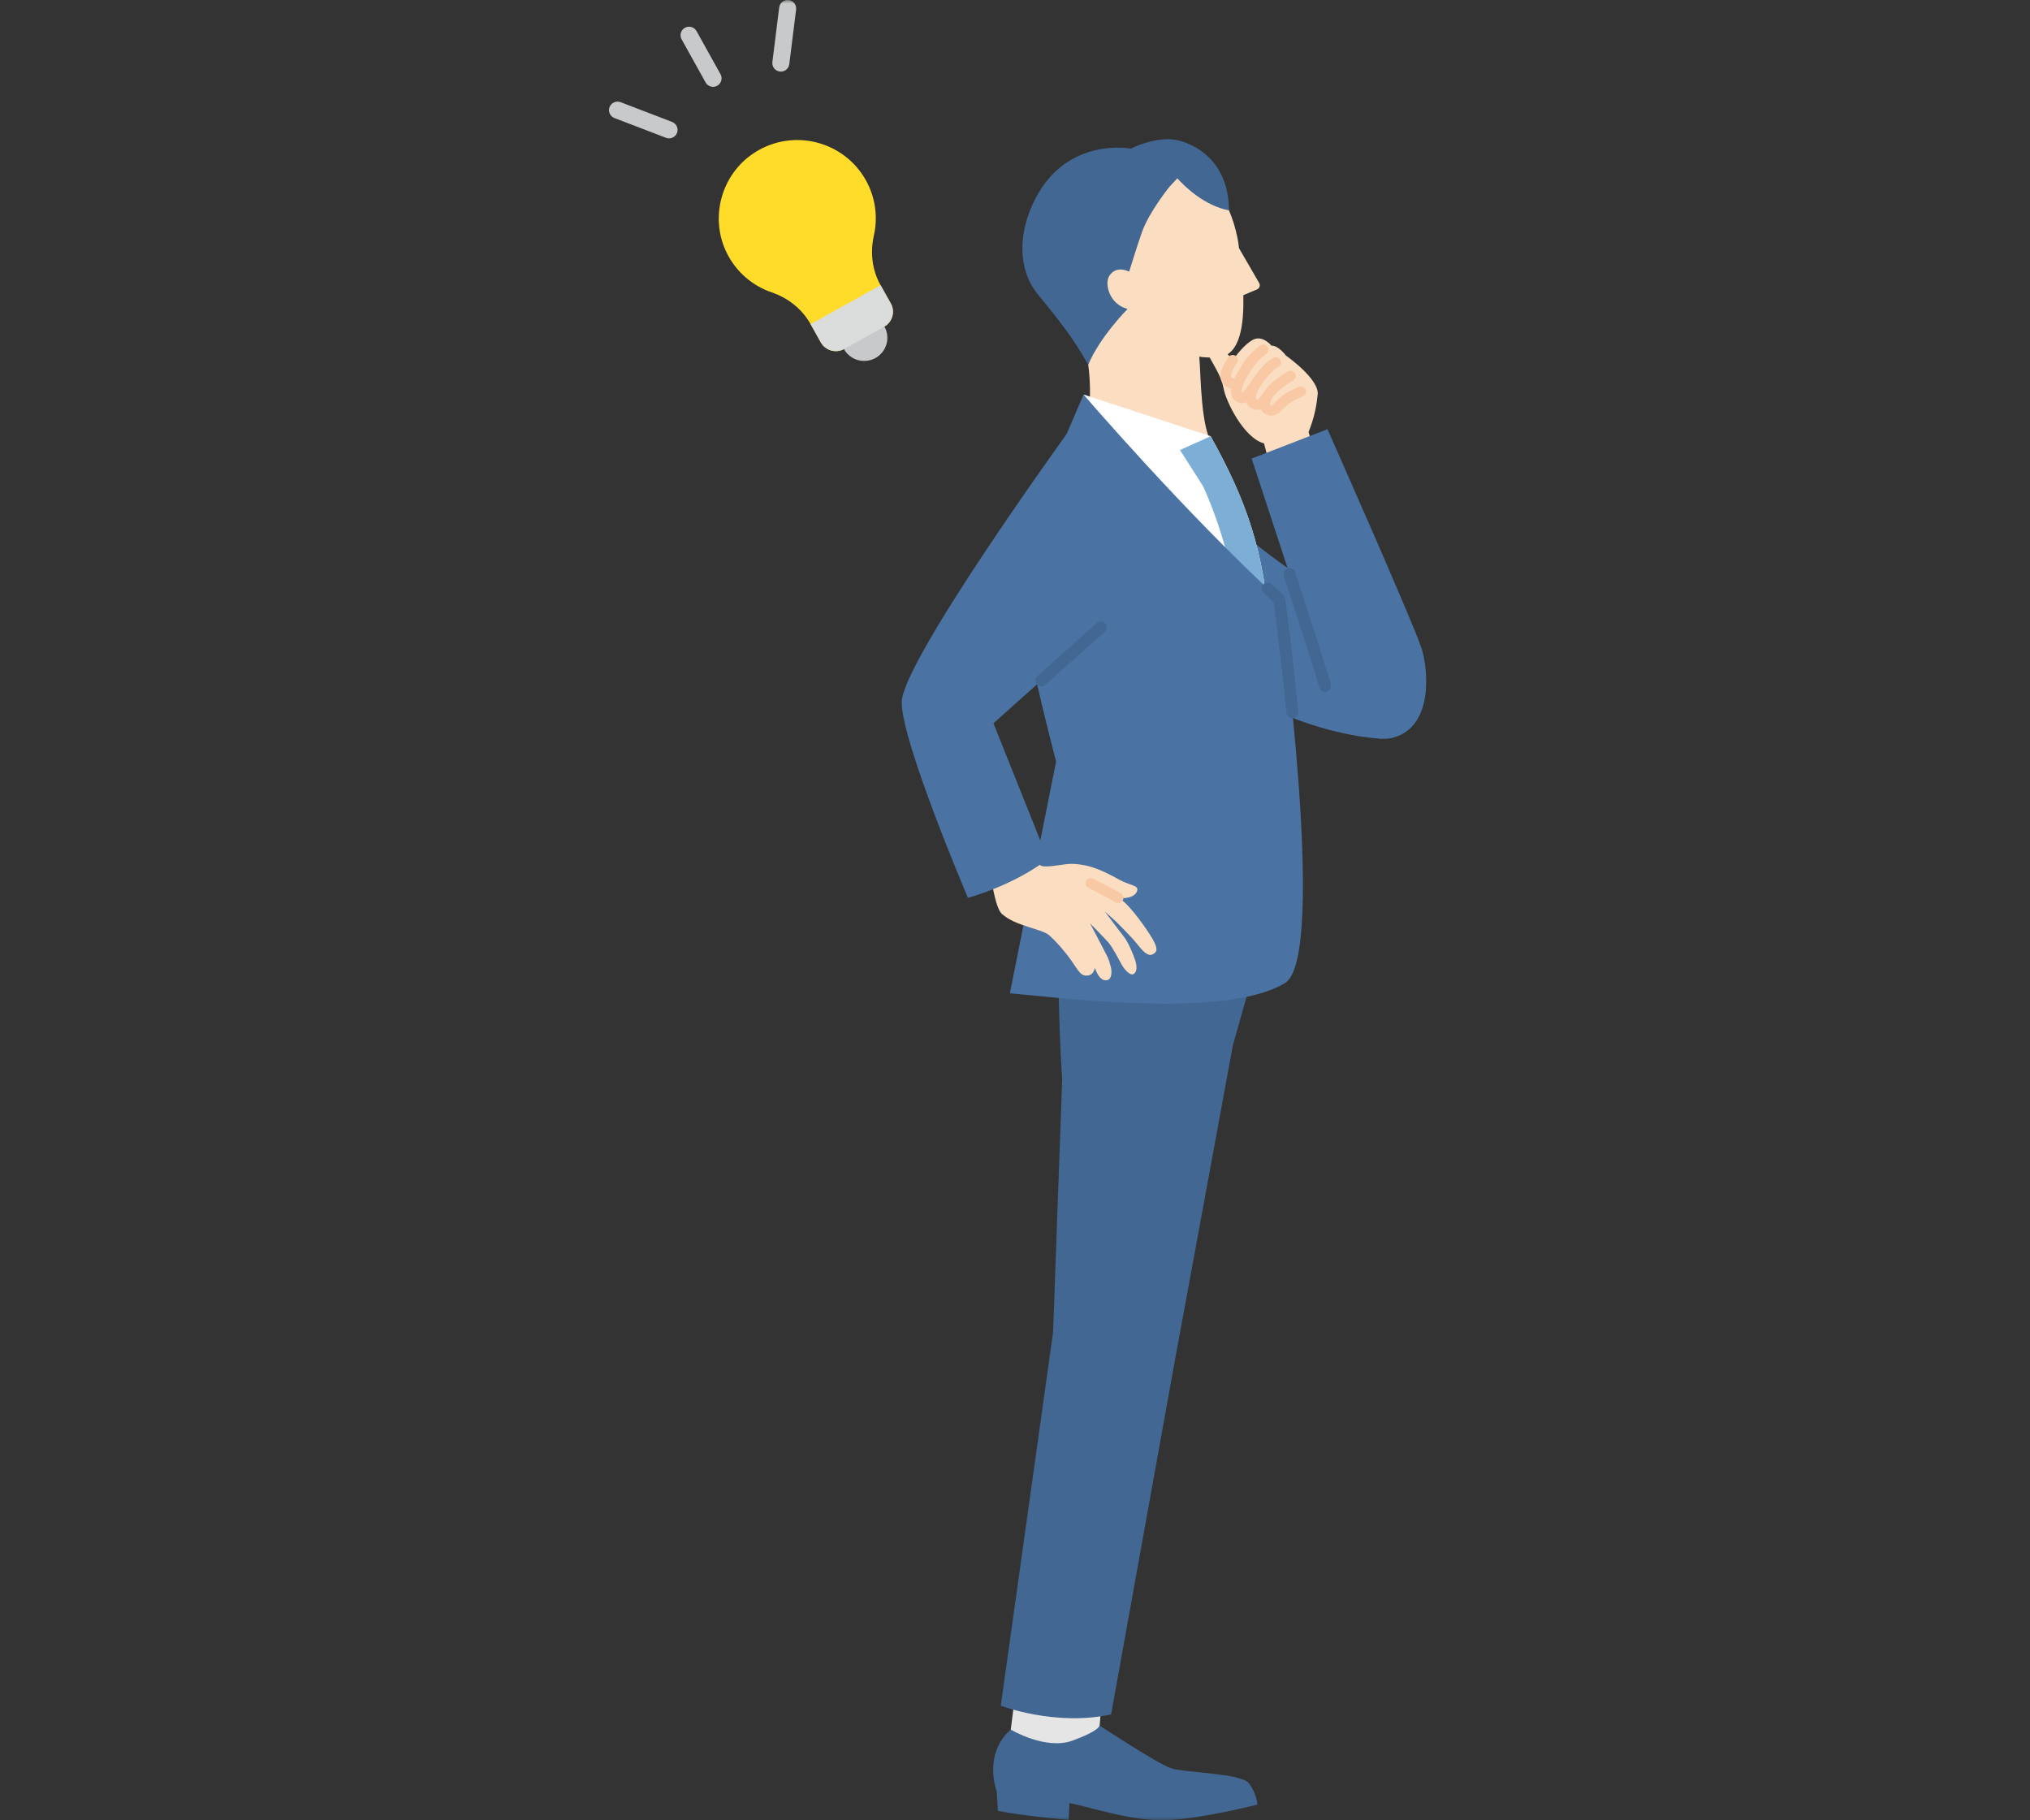
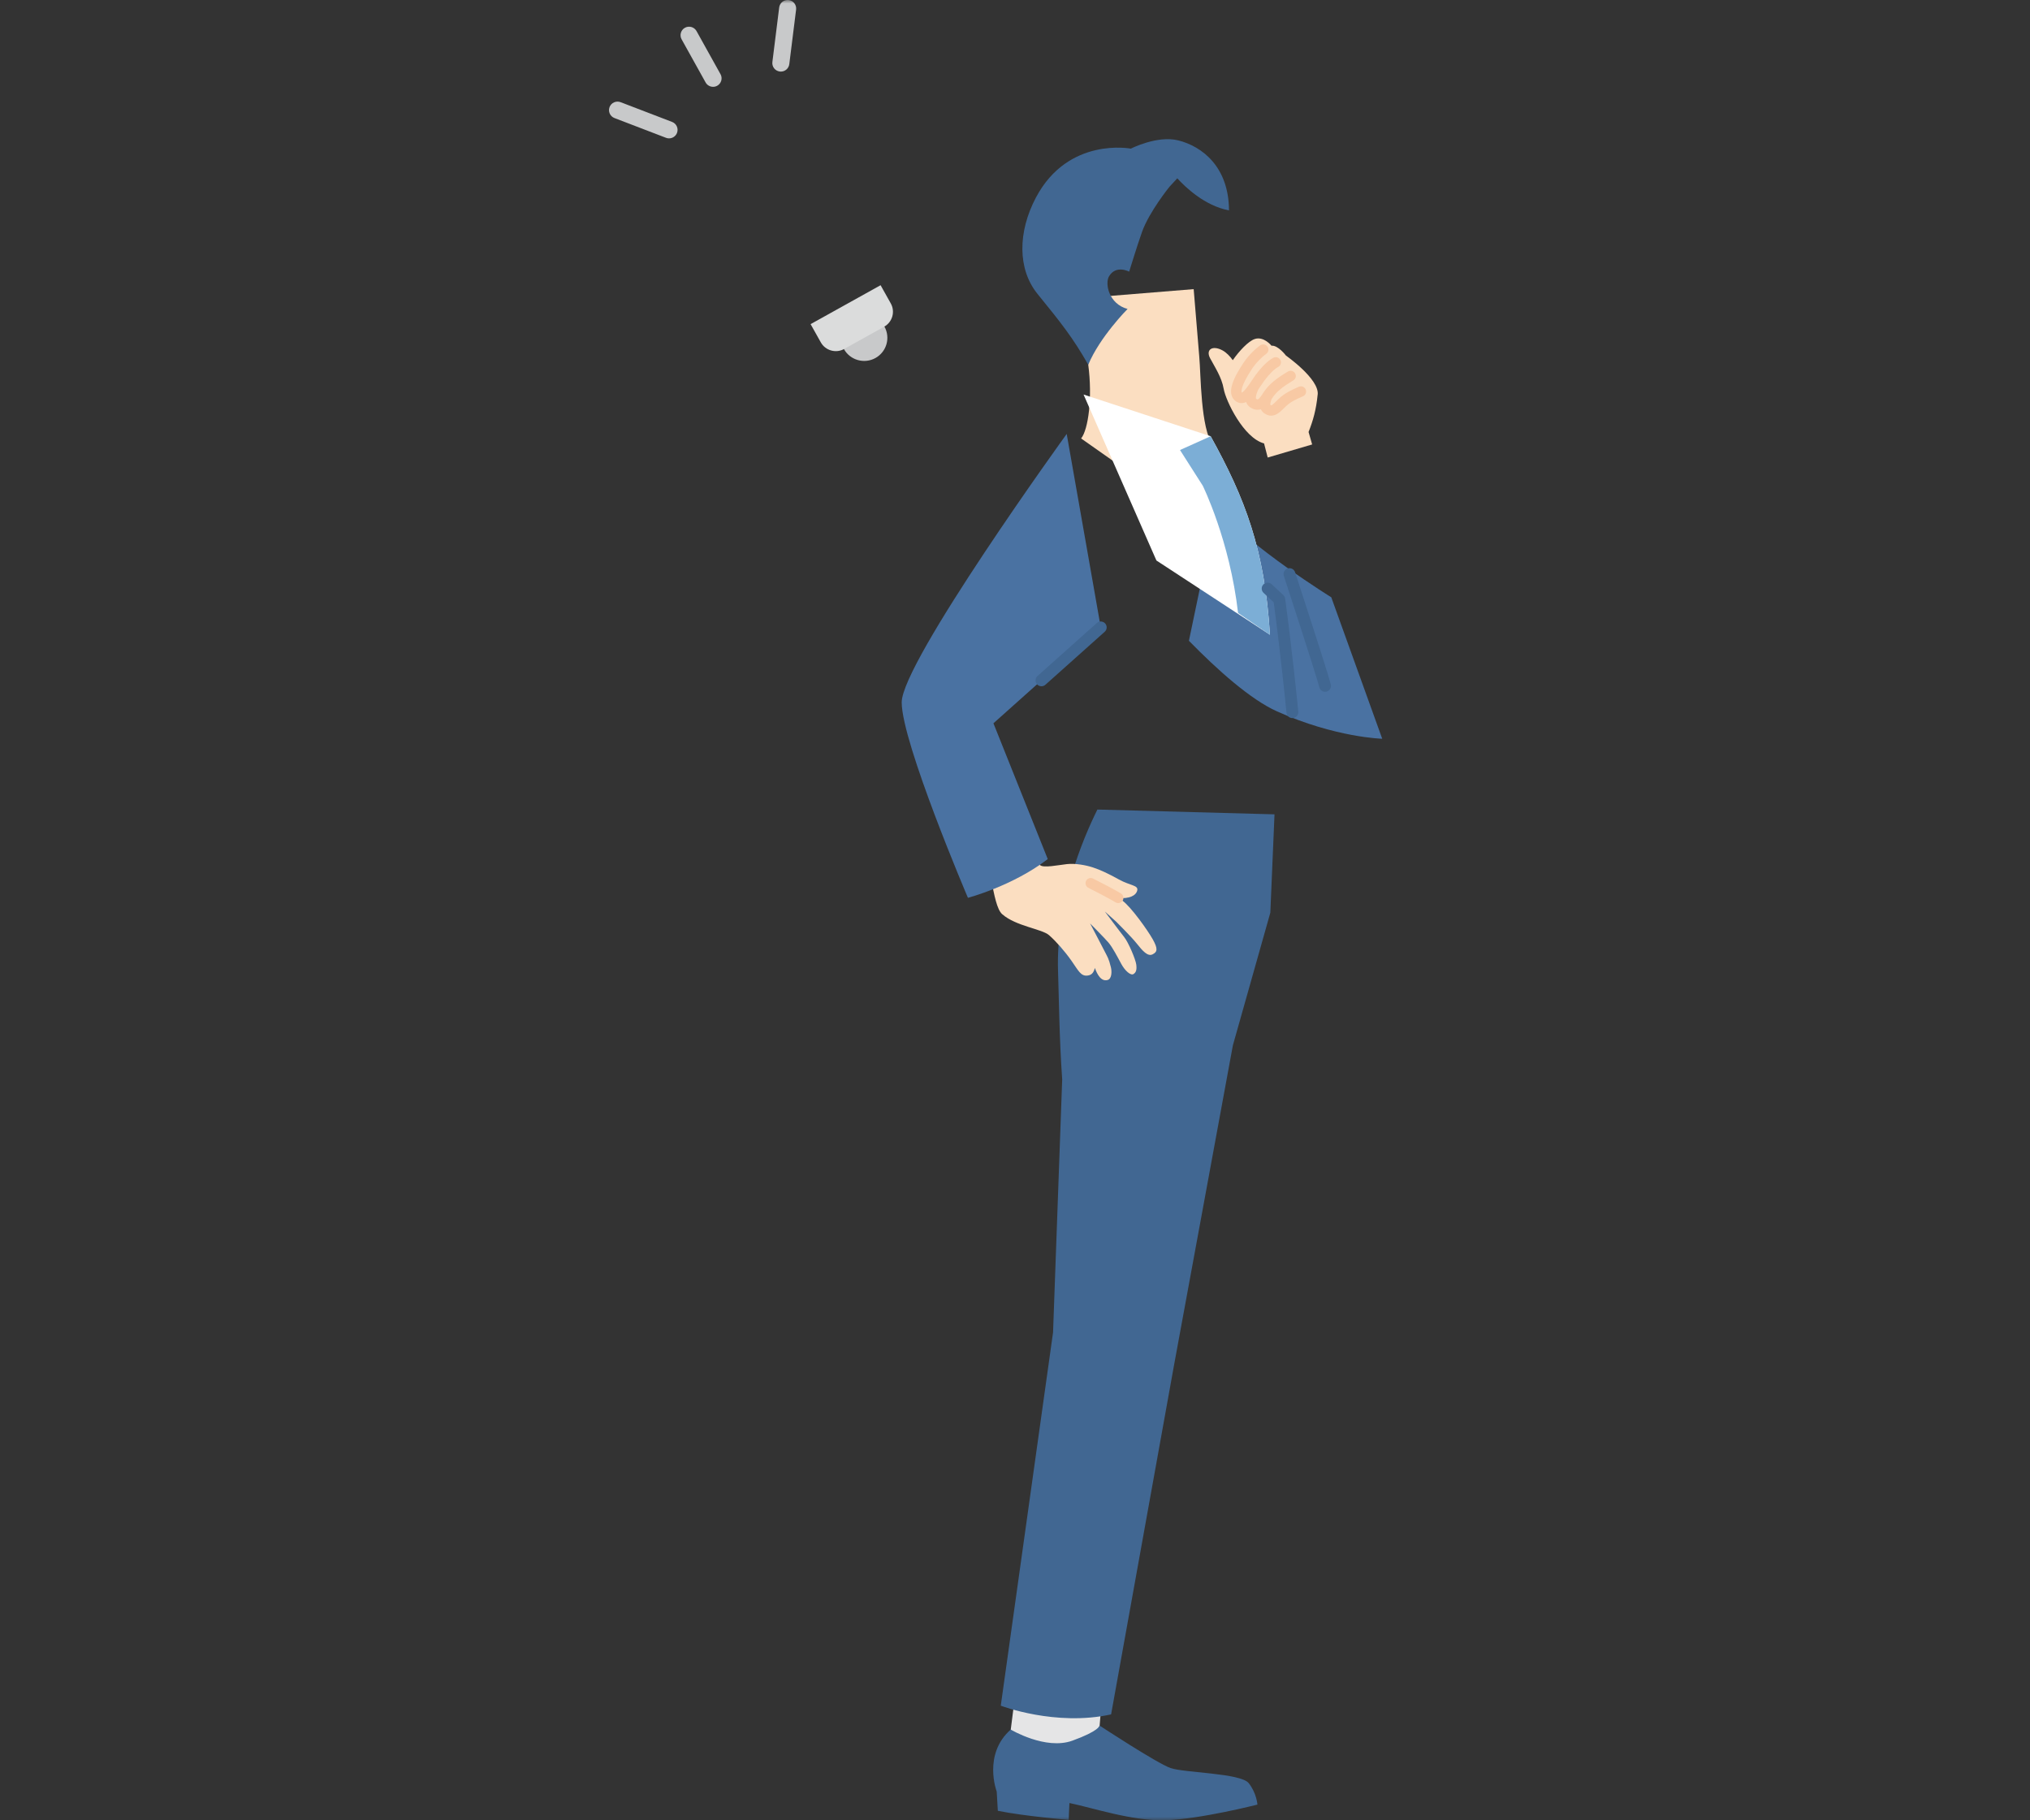
<svg xmlns="http://www.w3.org/2000/svg" width="290" height="260" viewBox="0 0 290 260" fill="none">
  <rect x="0" y="0" width="290" height="260" fill="#333333" stroke="none" />
  <mask id="mask0_379_14427" style="mask-type:alpha" maskUnits="userSpaceOnUse" x="0" y="0" width="290" height="260">
    <rect width="290" height="260" fill="#D9D9D9" />
  </mask>
  <g mask="url(#mask0_379_14427)">
    <path d="M144.393 247.043L146.215 232.761L158.142 233.515L157.091 246.479L153.939 252.596L145.472 250.6L144.393 247.043Z" fill="#E5E5E6" />
    <path d="M179.632 257.76C179.632 257.76 179.53 256.138 178.391 254.693C177.248 253.247 169.177 253.223 167.221 252.535C165.264 251.848 157.092 246.475 157.092 246.475C157.092 246.475 157.024 247.24 153.193 248.625C149.361 250.011 144.39 247.039 144.39 247.039C140.374 250.582 142.387 255.899 142.387 255.899L142.547 258.642C146.414 259.424 152.676 259.939 152.676 259.939C152.676 259.939 152.711 258.575 152.775 257.531C156.094 258.211 161.808 260.136 166.503 259.992C171.449 259.84 179.629 257.757 179.629 257.757L179.632 257.76Z" fill="#416792" />
    <path d="M156.769 115.633C154.647 119.906 150.815 129.045 151.151 138.807C151.271 142.315 151.328 148.365 151.742 154.172L150.436 190.313L142.968 243.628C142.968 243.628 150.772 246.621 158.729 244.872L167.723 194.967L176.126 149.307L181.476 130.36L182.073 116.314L156.769 115.63V115.633Z" fill="#416792" />
    <path d="M169.843 91.522C173.876 95.647 178.624 99.906 182.434 101.612C190.784 105.356 197.46 105.518 197.46 105.518L190.183 85.313C190.183 85.313 178.762 78.244 173.809 72.571L169.846 91.522H169.843Z" fill="#4A72A2" />
    <path d="M154.448 62.624C155.467 61.352 156.09 56.8 155.464 52.097L154.686 42.585L170.525 41.298L171.325 50.958C171.562 53.5 171.495 61.144 173.278 63.622L166.839 71.343L154.448 62.628V62.624Z" fill="#FBDEC1" />
    <path d="M181.422 90.667C180.665 78.444 177.867 71.181 172.949 62.31L154.795 56.355L165.201 80.055L181.419 90.663L181.422 90.667Z" fill="white" />
    <path d="M188.244 56.343C188.463 54.112 183.715 50.794 183.715 50.794C183.715 50.794 182.579 49.282 181.642 49.38C181.642 49.38 180.534 47.984 179.243 48.425C178.33 48.735 177.014 50.142 176.112 51.446C175.716 50.896 175.224 50.364 174.647 50.05C173.197 49.261 172.224 49.937 172.867 51.157C173.511 52.377 174.523 53.861 174.813 55.543C175.104 57.225 177.651 62.556 180.58 63.335L181.1 65.351L187.451 63.483L186.938 61.702C187.572 60.088 188.021 58.575 188.24 56.343H188.244Z" fill="#FBDEC1" />
-     <path d="M162.261 45.271C164.893 50.905 173.271 51.677 175.157 50.718C176.314 50.129 177.782 48.391 177.616 42.161L179.576 41.336C179.929 41.188 180.075 40.762 179.883 40.427L177.004 35.452C176.94 34.997 176.894 34.528 176.795 34.049C174.336 21.759 164.666 23.126 164.666 23.126C164.666 23.126 156.005 23.352 154.332 32.445C152.527 42.253 162.261 45.274 162.261 45.274V45.271Z" fill="#FBDEC1" />
    <path d="M168.318 20.052C165.317 19.302 161.549 21.23 161.549 21.23C161.549 21.23 152.623 19.495 148.002 28.193C145.38 33.129 145.359 38.456 148.207 41.968C151.604 46.153 153.242 48.191 155.464 52.097C157.109 48.127 161.082 44.129 161.082 44.129C158.415 43.427 157.806 40.512 158.439 39.458C159.444 37.786 161.309 38.802 161.309 38.802C161.309 38.802 162.469 35.029 163.145 33.129C164.175 30.238 167.076 26.667 167.076 26.667L168.187 25.471C169.259 26.652 172.064 29.392 175.571 30.051C175.546 23.85 171.757 20.909 168.314 20.049L168.318 20.052Z" fill="#416792" />
    <path d="M181.422 90.667C180.665 78.444 177.867 71.181 172.949 62.31L168.572 64.278L171.82 69.369C171.82 69.369 175.677 77.153 176.865 87.55L181.419 90.667H181.422Z" fill="#7CAED6" />
-     <path d="M203.125 92.748C202.095 89.377 189.641 61.303 189.641 61.303L178.808 65.498C178.808 65.498 188.714 95.572 189.302 97.966C189.889 100.356 194.45 106.847 199.29 105.288C204.88 103.487 203.939 95.392 203.128 92.748H203.125Z" fill="#4A72A2" />
-     <path d="M154.795 56.359C154.795 56.359 169.262 73.215 182.756 85.615C182.756 85.615 189.776 136.641 183.57 140.41C174.997 145.617 151.406 142.48 144.27 141.873L150.872 108.753C150.872 108.753 144.057 83.404 145.515 78.102C146.973 72.799 152.382 61.979 152.382 61.979L154.792 56.355L154.795 56.359Z" fill="#4A72A2" />
    <path d="M164.656 134.126C163.955 132.881 161.613 129.57 160.35 128.643C160.201 128.534 159.989 128.4 159.748 128.255C161.312 128.407 162.292 127.935 162.466 127.173C162.635 126.426 161.457 126.51 159.837 125.615C158.216 124.719 157.176 124.247 156.15 123.905C155.124 123.566 153.613 123.291 152.414 123.422C151.211 123.552 149 124.028 148.561 123.549L146.06 118.997L139.875 121.342L141.591 125.611C142.03 127.829 142.416 129.909 143.166 130.572C145.112 132.292 148.855 132.684 149.863 133.572C150.871 134.46 152.085 135.832 153.076 137.242C154.066 138.652 154.402 139.467 155.375 139.34C155.857 139.276 156.203 139.054 156.412 138.258C156.759 139.22 157.325 140.246 158.245 139.971C158.843 139.791 158.843 138.734 158.701 138.162C158.379 136.851 158.216 136.696 157.838 135.941C157.459 135.187 155.726 131.897 155.726 131.897C155.726 131.897 157.753 133.935 158.34 134.616C158.928 135.296 159.649 136.696 160.184 137.683C160.718 138.67 161.532 139.372 161.921 139.132C162.31 138.892 162.416 138.49 162.324 137.768C162.232 137.045 161.22 134.623 160.59 133.833C159.961 133.047 157.838 130.198 157.838 130.198L159.472 131.665C159.472 131.665 161.659 133.84 162.374 134.746C163.226 135.828 163.966 136.657 164.649 136.315C165.349 135.966 165.445 135.522 164.656 134.122V134.126Z" fill="#FBDEC1" />
    <path d="M157.251 89.613L141.92 103.31L149.679 122.705C144.68 126.551 138.276 128.237 138.276 128.237C138.276 128.237 128.812 106.064 128.815 100.317C128.815 94.57 152.386 61.98 152.386 61.98L157.251 89.61V89.613Z" fill="#4A72A2" />
    <path d="M179.643 58.531C179.349 58.531 178.978 58.449 178.574 58.164C178.047 57.79 177.57 56.983 178.291 55.248C178.447 54.871 178.882 54.691 179.264 54.846C179.643 55.001 179.823 55.435 179.668 55.816C179.353 56.577 179.406 56.912 179.441 56.958C179.533 57.022 179.618 57.057 179.661 57.05C179.887 57.007 180.259 56.433 180.435 56.154L180.474 56.094C181.285 54.839 182.466 53.975 183.991 53.066C184.345 52.854 184.801 52.971 185.01 53.32C185.222 53.672 185.106 54.127 184.755 54.335C183.142 55.297 182.293 56.017 181.727 56.891L181.688 56.951C181.313 57.536 180.796 58.337 179.944 58.499C179.859 58.516 179.76 58.527 179.65 58.527L179.643 58.531Z" fill="#F8C9A4" />
    <path d="M181.614 59.377C181.313 59.377 180.991 59.282 180.633 59.046C180.258 58.799 179.696 58.186 180.152 56.835C180.283 56.448 180.704 56.24 181.093 56.37C181.483 56.501 181.691 56.92 181.56 57.308C181.43 57.696 181.476 57.837 181.479 57.84C181.645 57.932 181.674 57.953 182.395 57.237L182.693 56.948C183.549 56.127 184.667 55.637 185.268 55.369C185.371 55.326 185.456 55.288 185.523 55.256C185.895 55.076 186.337 55.235 186.514 55.601C186.691 55.972 186.535 56.412 186.167 56.589C186.089 56.627 185.99 56.67 185.87 56.723C185.318 56.966 184.391 57.371 183.726 58.01L183.443 58.285C182.919 58.799 182.342 59.367 181.617 59.367L181.614 59.377Z" fill="#F8C9A4" />
-     <path d="M176.402 55.541C175.677 55.541 175.086 55.283 174.718 54.8C174.293 54.24 174.244 53.471 174.58 52.643C174.767 52.181 175.086 51.62 175.496 51.021C175.73 50.682 176.193 50.598 176.529 50.831C176.869 51.063 176.954 51.525 176.72 51.86C176.374 52.364 176.101 52.84 175.956 53.2C175.804 53.574 175.829 53.81 175.903 53.908C175.977 54.004 176.197 54.092 176.597 54.049C177.007 54.007 177.371 54.3 177.417 54.705C177.46 55.114 177.166 55.477 176.759 55.523C176.636 55.537 176.519 55.544 176.402 55.544V55.541Z" fill="#F8C9A4" />
    <path d="M159.749 128.995C159.618 128.995 159.483 128.959 159.363 128.885C158.365 128.282 156.702 127.426 155.482 126.809C155.114 126.625 154.969 126.178 155.153 125.814C155.337 125.451 155.786 125.3 156.15 125.487C157.392 126.111 159.094 126.992 160.131 127.616C160.481 127.828 160.594 128.282 160.382 128.635C160.24 128.864 159.996 128.991 159.745 128.991L159.749 128.995Z" fill="#F8C9A4" />
    <path d="M148.78 98.022C148.551 98.022 148.317 97.927 148.151 97.744C147.839 97.398 147.868 96.866 148.214 96.555L156.688 88.986C157.035 88.676 157.569 88.704 157.88 89.049C158.192 89.395 158.163 89.927 157.817 90.237L149.343 97.807C149.18 97.952 148.979 98.022 148.78 98.022Z" fill="#416792" />
    <path d="M189.298 98.808C188.92 98.808 188.573 98.55 188.477 98.166C188.318 97.524 187.313 94.242 183.407 82.258C183.262 81.817 183.506 81.342 183.949 81.197C184.394 81.052 184.869 81.296 185.014 81.736C188.162 91.397 189.878 96.787 190.119 97.764C190.229 98.215 189.953 98.67 189.5 98.783C189.433 98.8 189.365 98.808 189.298 98.808Z" fill="#416792" />
    <path d="M177.354 57.579C177.035 57.579 176.735 57.47 176.473 57.258C175.065 56.12 176.37 53.736 177.669 51.783C178.256 50.902 179.179 49.939 180.025 49.333C180.358 49.093 180.825 49.171 181.062 49.502C181.302 49.834 181.228 50.299 180.895 50.539C180.195 51.043 179.395 51.875 178.907 52.605C177.166 55.224 177.333 55.954 177.393 56.084C177.785 55.926 178.557 54.766 178.896 54.258C179.091 53.965 179.271 53.694 179.431 53.483C180.315 52.309 181.122 51.529 181.897 51.106C182.258 50.909 182.707 51.043 182.905 51.399C183.103 51.758 182.969 52.21 182.611 52.404C182.035 52.718 181.362 53.38 180.619 54.367C180.474 54.558 180.312 54.805 180.135 55.073C179.409 56.166 178.585 57.403 177.57 57.562C177.495 57.572 177.425 57.579 177.354 57.579Z" fill="#F8C9A4" />
    <path d="M184.624 102.567C184.196 102.567 183.828 102.242 183.786 101.809C183 93.911 182.151 87.466 181.96 86.031C181.479 85.587 180.994 85.136 180.51 84.681C180.17 84.36 180.156 83.828 180.474 83.49C180.796 83.151 181.331 83.137 181.67 83.454C182.226 83.976 182.778 84.491 183.33 84.995C183.475 85.129 183.567 85.305 183.595 85.499C183.605 85.57 184.578 92.67 185.47 101.639C185.516 102.101 185.176 102.514 184.713 102.56C184.685 102.56 184.656 102.563 184.628 102.563L184.624 102.567Z" fill="#416792" />
-     <path d="M123.689 25.736C120.554 20.137 113.305 18.268 107.807 21.791C103.059 24.83 101.325 31.063 103.816 36.108C105.192 38.897 107.552 40.84 110.251 41.763C112.597 42.564 114.589 44.143 115.799 46.297L117.257 48.899C117.918 50.077 119.411 50.5 120.593 49.844L126.307 46.664C127.489 46.005 127.913 44.517 127.255 43.339L125.776 40.699C124.573 38.548 124.297 36.034 124.839 33.633C125.423 31.042 125.09 28.239 123.689 25.736Z" fill="#FFDC29" />
    <path d="M126.346 46.643C127.238 48.236 126.664 50.246 125.069 51.135C123.47 52.023 121.453 51.452 120.561 49.862C119.67 48.268 120.243 46.259 121.839 45.37C123.438 44.482 125.454 45.053 126.346 46.643Z" fill="#C8C9CA" />
    <path d="M117.257 48.899C117.918 50.077 119.411 50.5 120.593 49.844L126.307 46.664C127.489 46.005 127.913 44.517 127.255 43.339L125.798 40.737L115.799 46.297L117.257 48.899Z" fill="#DBDCDC" />
    <path d="M111.55 10.226C111.5 10.226 111.451 10.226 111.398 10.216C110.729 10.131 110.259 9.528 110.34 8.862L111.313 1.063C111.398 0.397 112.006 -0.072 112.672 0.009C113.34 0.094 113.811 0.697 113.729 1.363L112.756 9.162C112.679 9.775 112.155 10.226 111.55 10.226Z" fill="#C8C9CA" />
    <path d="M95.576 19.763C95.431 19.763 95.282 19.738 95.141 19.682L87.781 16.861C87.155 16.622 86.84 15.92 87.081 15.292C87.321 14.668 88.025 14.354 88.655 14.594L96.014 17.415C96.641 17.654 96.956 18.356 96.715 18.984C96.527 19.467 96.067 19.763 95.579 19.763H95.576Z" fill="#C8C9CA" />
    <path d="M101.866 12.401C101.438 12.401 101.024 12.176 100.801 11.777L97.373 5.615C97.048 5.029 97.26 4.289 97.847 3.965C98.434 3.64 99.174 3.852 99.503 4.437L102.931 10.6C103.257 11.185 103.045 11.925 102.457 12.25C102.27 12.352 102.068 12.401 101.87 12.401H101.866Z" fill="#C8C9CA" />
  </g>
</svg>